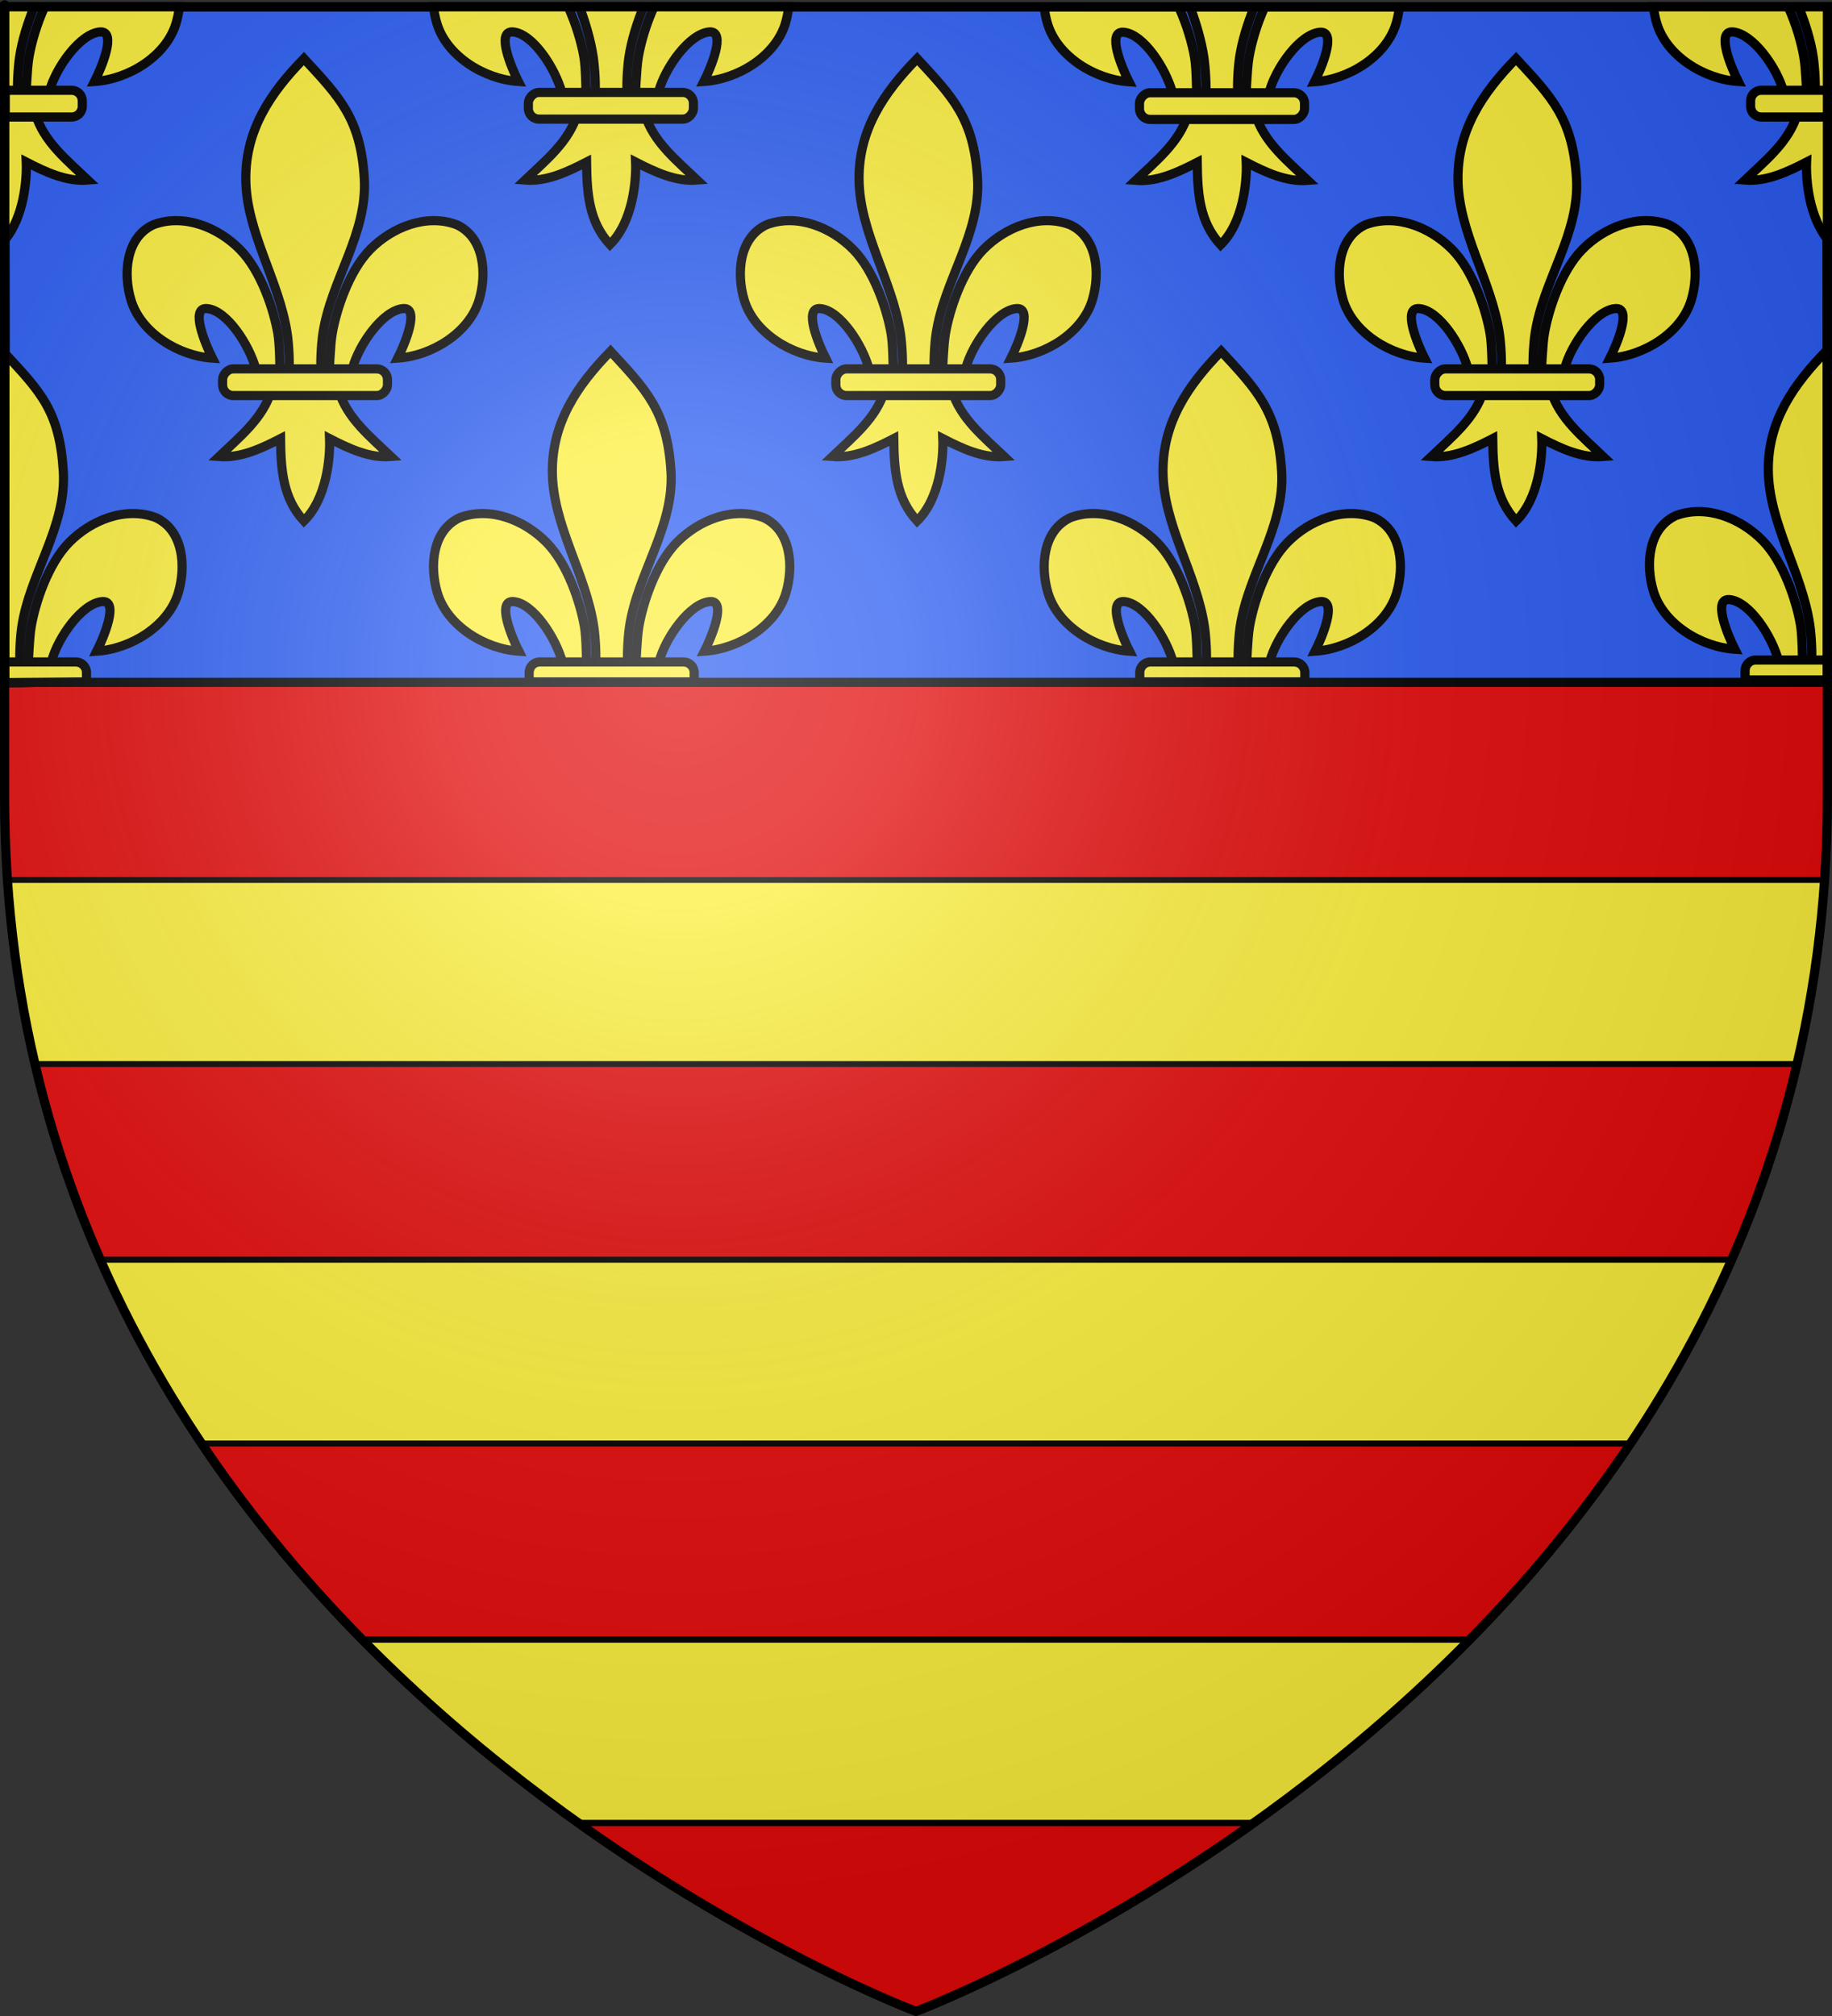
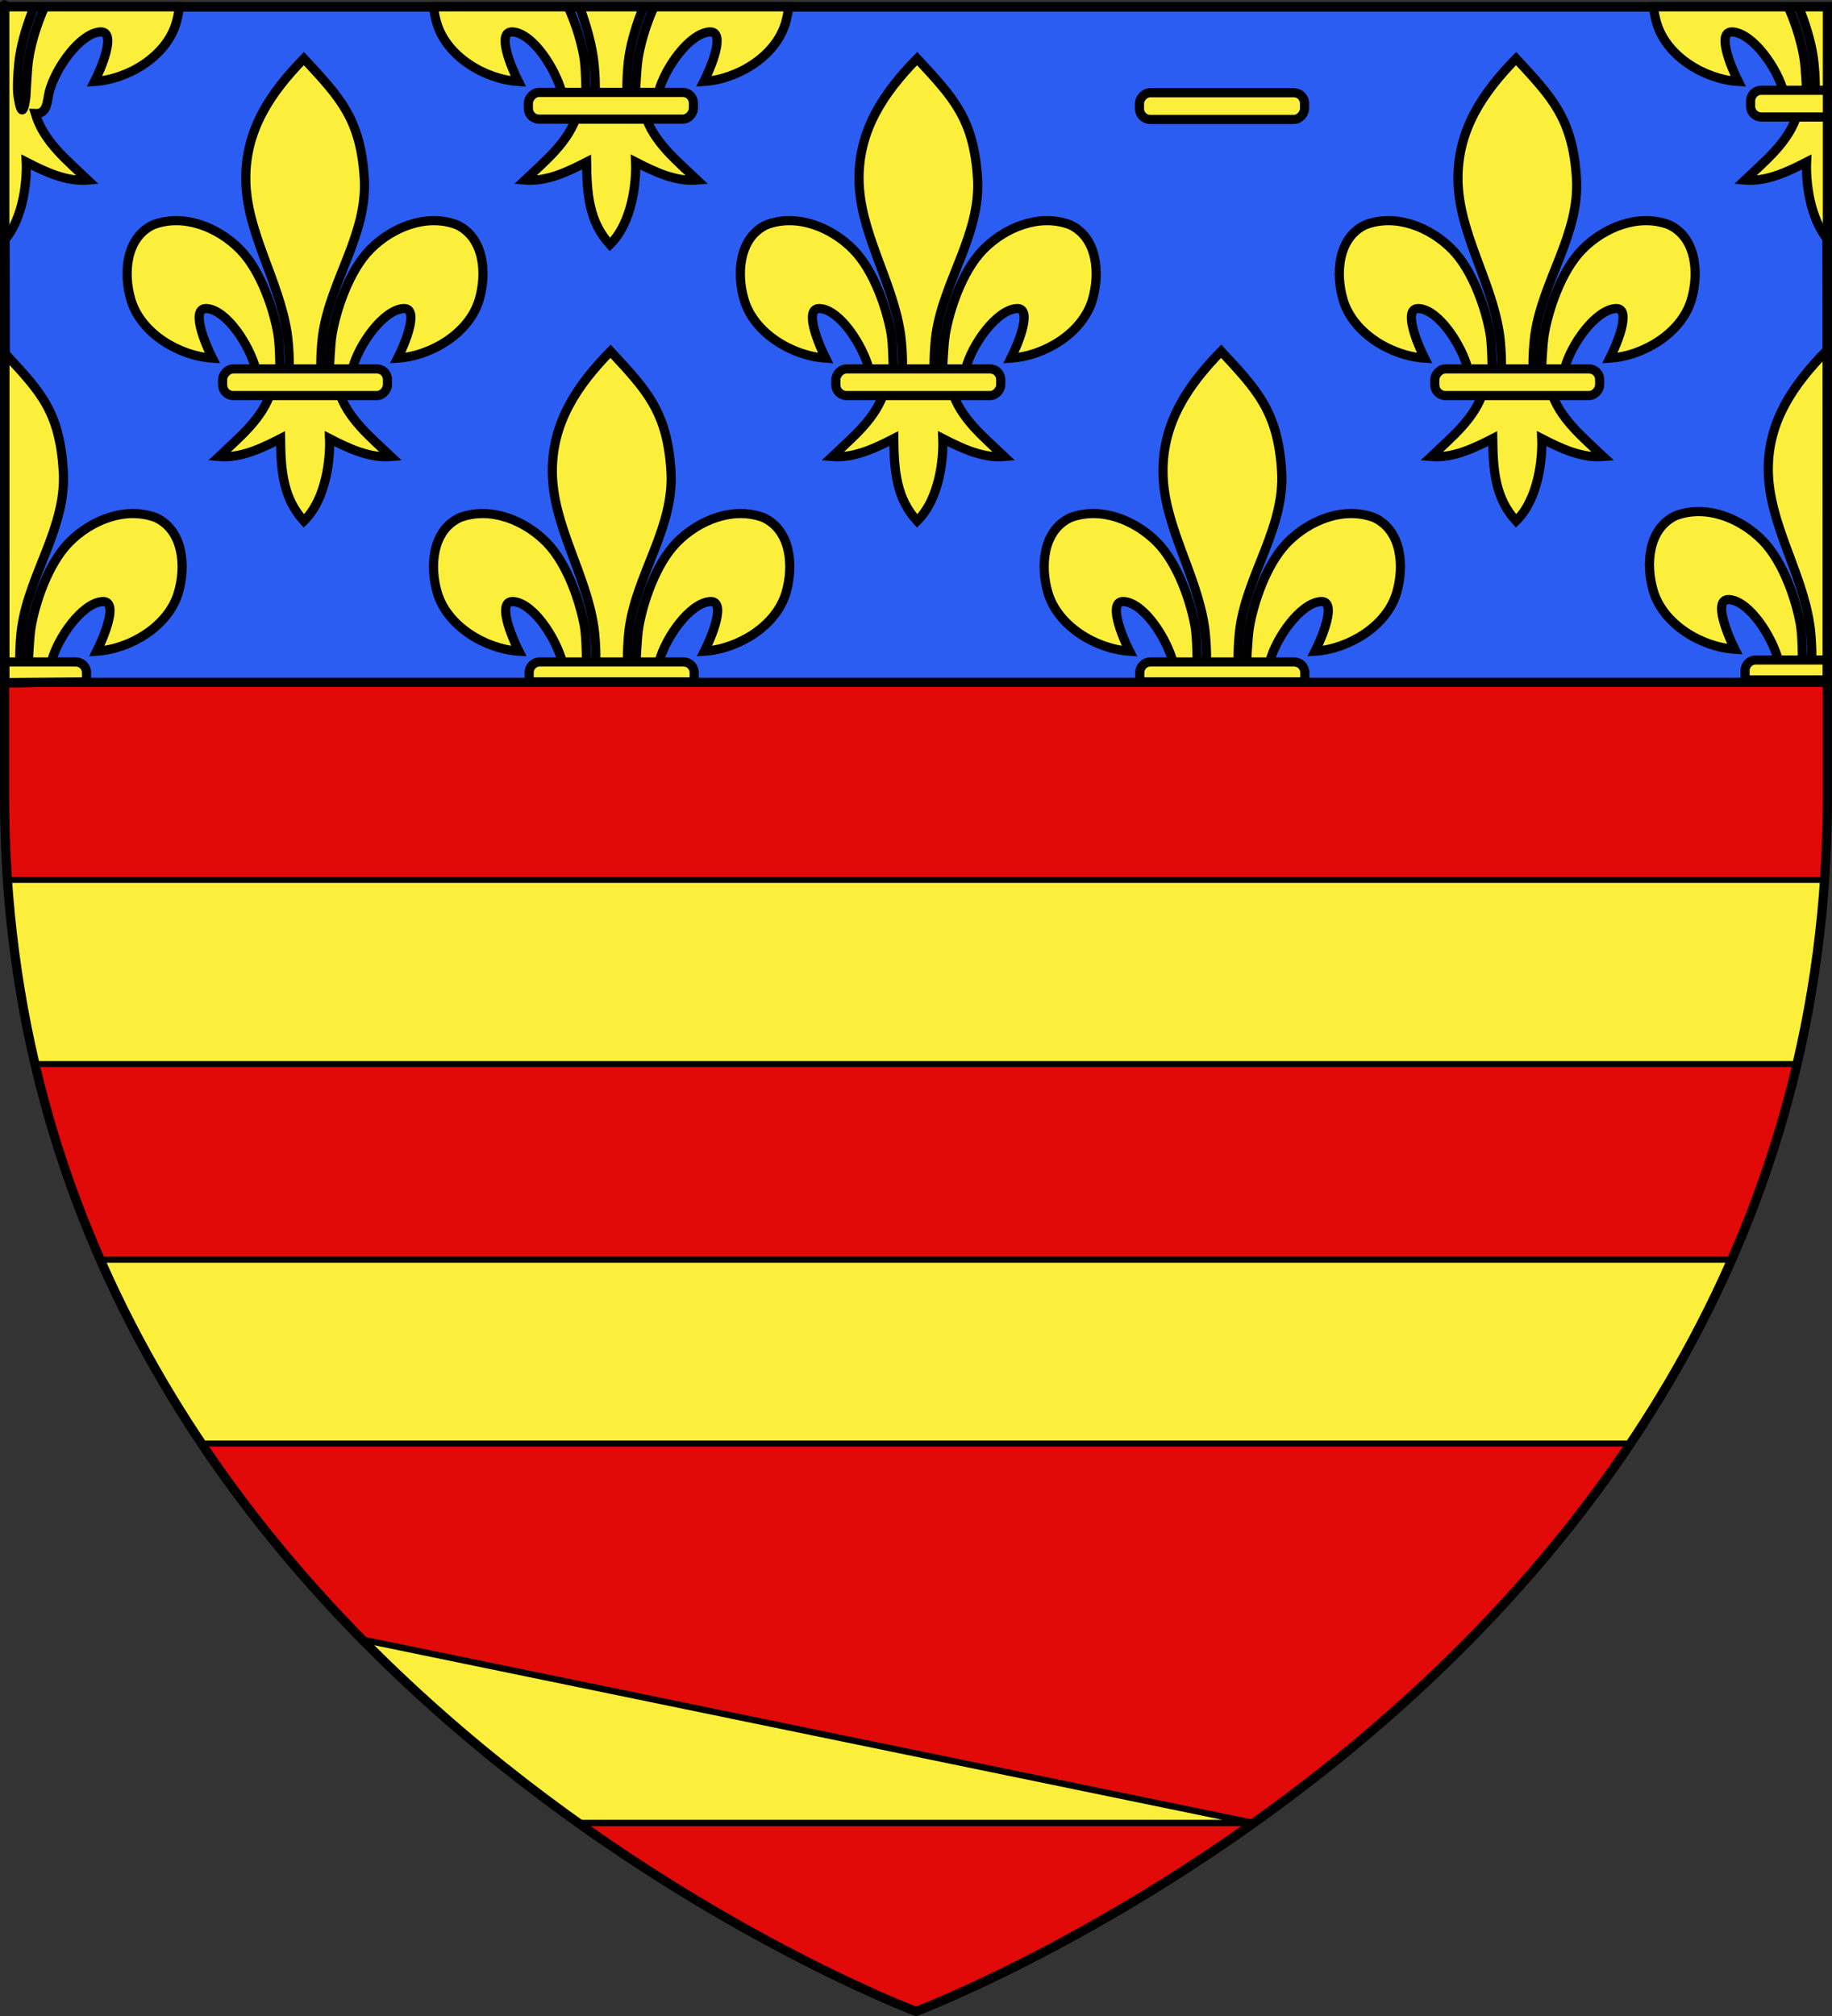
<svg xmlns="http://www.w3.org/2000/svg" xmlns:ns1="http://sodipodi.sourceforge.net/DTD/sodipodi-0.dtd" xmlns:ns2="http://www.inkscape.org/namespaces/inkscape" xmlns:xlink="http://www.w3.org/1999/xlink" height="660" width="600" version="1.0" id="svg2" ns1:version="0.32" ns2:version="0.44.1" ns1:docname="Blason ville fr Bourdonné (Yvelines).svg" ns1:docbase="C:\Documents and Settings\Henry SALOME\Mes documents\Mes images\Blasons\Inkscape\Blasons Yvelines" ns2:export-filename="/Users/olivier/Desktop/Blason Rouge/Blason_Vide_3D.png" ns2:export-xdpi="144" ns2:export-ydpi="144">
  <rect width="100%" height="100%" fill="#333333" stroke="none" />
  <ns1:namedview ns2:window-height="708" ns2:window-width="1024" ns2:pageshadow="2" ns2:pageopacity="0.0" guidetolerance="10.0" gridtolerance="10.0" objecttolerance="10.0" borderopacity="1.0" bordercolor="#666666" pagecolor="#ffffff" id="base" showgrid="false" height="660px" ns2:zoom="0.77575758" ns2:cx="299.99987" ns2:cy="338.58364" ns2:window-x="-4" ns2:window-y="-4" ns2:current-layer="layer4" showguides="true" ns2:guide-bbox="true" />
  <desc id="desc4">Flag of Canton of Valais (Wallis)</desc>
  <defs id="defs6">
    <linearGradient id="linearGradient2893">
      <stop style="stop-color:white;stop-opacity:0.314;" offset="0" id="stop2895" />
      <stop id="stop2897" offset="0.19" style="stop-color:white;stop-opacity:0.251;" />
      <stop style="stop-color:#6b6b6b;stop-opacity:0.125;" offset="0.6" id="stop2901" />
      <stop style="stop-color:black;stop-opacity:0.125;" offset="1" id="stop2899" />
    </linearGradient>
    <radialGradient ns2:collect="always" xlink:href="#linearGradient2893" id="radialGradient3163" gradientUnits="userSpaceOnUse" gradientTransform="matrix(1.353,0,0,1.349,-77.629,-85.747)" cx="221.445" cy="226.331" fx="221.445" fy="226.331" r="300" />
  </defs>
  <g ns2:groupmode="layer" id="layer3" ns2:label="Fond écu" style="opacity:1;display:inline" ns1:insensitive="true">
    <path id="path2855" style="fill:#e20909;fill-opacity:1;fill-rule:evenodd;stroke:none;stroke-width:1px;stroke-linecap:butt;stroke-linejoin:miter;stroke-opacity:1" d="M 300,658.5 C 300,658.5 598.5,546.18 598.5,260.728 C 598.5,-24.723 598.5,2.176 598.5,2.176 L 1.5,2.176 L 1.5,260.728 C 1.5,546.18 300,658.5 300,658.5 z " ns1:nodetypes="cccccc" />
    <path style="opacity:1;fill:#2b5df2;fill-opacity:1;fill-rule:evenodd;stroke:black;stroke-width:3;stroke-linecap:butt;stroke-linejoin:round;stroke-miterlimit:4;stroke-dasharray:none;stroke-opacity:1;display:inline" d="M 1.561,2.278 L 1.883,223.39 L 598.557,223.39 L 598.235,2.278 L 1.561,2.278 z " id="path2944" ns1:nodetypes="ccccc" />
  </g>
  <g ns2:groupmode="layer" id="layer4" ns2:label="Meubles" style="opacity:1;display:inline" ns1:insensitive="true">
    <g id="g2105">
      <g id="g5922" style="display:inline">
        <g style="display:inline" id="g5430" transform="translate(398.242,-0.644)">
          <path ns1:nodetypes="cccsscscssssssc" id="path5432" d="M 200.179,115.222 L 200.205,223.341 C 194.467,223.341 188.364,223.341 188.364,223.341 C 184.22,223.527 184.937,219.627 184.163,216.726 C 182.108,209.023 174.776,197.514 168.176,196.944 C 162.475,196.452 167.732,208.849 169.928,213.192 C 158.844,212.457 146.481,204.958 143.246,194.124 C 140.663,185.474 141.521,173.644 150.6,169.455 C 160.62,165.696 171.855,170.357 178.946,177.541 C 186.04,184.729 190.128,197.702 191.405,205.08 C 192.106,209.13 191.989,216.542 192.217,218.131 C 193.328,225.859 194.627,220.176 194.958,218.131 C 195.405,215.371 194.98,208.564 194.486,205.23 C 191.879,187.648 180.927,171.834 180.896,154.275 C 180.869,138.421 189.068,126.585 200.179,115.222 z " style="opacity:1;fill:#fcef3c;fill-opacity:1;fill-rule:evenodd;stroke:black;stroke-width:3;stroke-linecap:butt;stroke-linejoin:miter;stroke-miterlimit:4;stroke-dasharray:none;stroke-opacity:1" />
          <path ns1:nodetypes="cccccc" id="path5434" d="M -200.205,216.711 C -188.44,216.711 -176.794,216.711 -176.794,216.711 C -174.855,216.711 -173.294,218.272 -173.294,220.211 L -173.294,223.245 C -173.294,223.245 -186.69,223.245 -200.205,223.245 L -200.205,216.711 z " style="fill:#fcef3c;fill-opacity:1;fill-rule:evenodd;stroke:black;stroke-width:3;stroke-linejoin:round;stroke-miterlimit:4;stroke-opacity:1" transform="scale(-1,1)" />
        </g>
        <g id="g5426">
          <path ns1:nodetypes="csssssscscssccc" id="path4535" d="M 1.611,115.678 C 13.322,128.337 19.524,134.634 20.728,154.276 C 21.841,172.453 9.745,187.649 7.138,205.23 C 6.644,208.565 6.219,215.371 6.666,218.132 C 6.997,220.176 8.014,226.422 9.126,218.694 C 9.354,217.105 9.518,209.13 10.219,205.081 C 11.496,197.703 15.584,184.729 22.678,177.542 C 29.768,170.357 41.004,165.697 51.024,169.455 C 60.103,173.644 60.961,185.474 58.378,194.125 C 55.143,204.959 42.78,212.458 31.696,213.192 C 33.892,208.849 39.149,196.453 33.447,196.945 C 26.848,197.514 18.954,208.743 16.898,216.445 C 16.124,219.346 16.437,223.528 12.293,223.342 C 12.293,223.342 7.333,223.569 1.595,223.569 L 1.611,115.678 z " style="opacity:1;fill:#fcef3c;fill-opacity:1;fill-rule:evenodd;stroke:black;stroke-width:3;stroke-linecap:butt;stroke-linejoin:miter;stroke-miterlimit:4;stroke-dasharray:none;stroke-opacity:1" />
          <path ns1:nodetypes="cccccc" id="path4537" d="M 24.83,216.711 L 1.595,216.711 L 1.595,223.473 L 28.33,223.245 L 28.33,220.211 C 28.33,218.272 26.769,216.711 24.83,216.711 z " style="opacity:1;fill:#fcef3c;fill-opacity:1;fill-rule:evenodd;stroke:black;stroke-width:3;stroke-linejoin:miter;stroke-miterlimit:4;stroke-opacity:1" />
        </g>
        <g style="display:inline" id="g4527" transform="translate(199.995,4.405384e-4)">
          <path ns1:nodetypes="csssssscscssccsscscssssssc" id="path4529" d="M 199.951,114.994 C 211.662,127.653 218.548,134.634 219.752,154.275 C 220.865,172.452 208.769,187.648 206.162,205.23 C 205.668,208.564 205.243,215.371 205.69,218.131 C 206.021,220.176 207.038,226.421 208.15,218.693 C 208.378,217.104 208.542,209.13 209.243,205.08 C 210.52,197.702 214.608,184.729 221.702,177.541 C 228.792,170.357 240.028,165.696 250.048,169.455 C 259.127,173.644 259.985,185.474 257.402,194.124 C 254.167,204.958 241.804,212.457 230.72,213.192 C 232.916,208.849 238.173,196.452 232.471,196.944 C 225.872,197.514 217.978,208.742 215.923,216.445 C 215.148,219.346 215.461,223.527 211.317,223.341 L 188.364,223.341 C 184.22,223.527 184.937,219.627 184.163,216.726 C 182.108,209.023 174.776,197.514 168.176,196.944 C 162.475,196.452 167.732,208.849 169.928,213.192 C 158.844,212.457 146.481,204.958 143.246,194.124 C 140.663,185.474 141.521,173.644 150.6,169.455 C 160.62,165.696 171.855,170.357 178.946,177.541 C 186.04,184.729 190.128,197.702 191.405,205.08 C 192.106,209.13 191.989,216.542 192.217,218.131 C 193.328,225.859 194.627,220.176 194.958,218.131 C 195.405,215.371 194.98,208.564 194.486,205.23 C 191.879,187.648 180.927,171.834 180.896,154.275 C 180.869,138.421 188.84,126.357 199.951,114.994 z " style="opacity:1;fill:#fcef3c;fill-opacity:1;fill-rule:evenodd;stroke:black;stroke-width:3;stroke-linecap:butt;stroke-linejoin:miter;stroke-miterlimit:4;stroke-dasharray:none;stroke-opacity:1" />
          <path ns1:nodetypes="ccccccc" id="path4531" d="M -223.854,216.711 L -176.794,216.711 C -174.855,216.711 -173.294,218.272 -173.294,220.211 L -173.294,223.245 L -227.354,223.245 L -227.354,220.211 C -227.354,218.272 -225.793,216.711 -223.854,216.711 z " style="fill:#fcef3c;fill-opacity:1;fill-rule:evenodd;stroke:black;stroke-width:3;stroke-linejoin:round;stroke-miterlimit:4;stroke-opacity:1" transform="scale(-1,1)" />
        </g>
        <g style="stroke:black;stroke-width:7.547;stroke-miterlimit:4;stroke-dasharray:none;stroke-opacity:1;display:inline" id="g3413" transform="matrix(0.397,0,0,0.397,118.626,309.004)">
          <path ns1:nodetypes="csssssscscsscccccccsscscssssssc" id="path3415" d="M -48.097,-730.047 C -18.635,-698.201 -1.311,-680.639 1.716,-631.226 C 4.517,-585.498 -25.913,-547.267 -32.472,-503.038 C -33.716,-494.649 -34.783,-477.525 -33.659,-470.58 C -32.827,-465.437 -30.267,-449.725 -27.472,-469.166 C -26.897,-473.165 -26.485,-493.226 -24.722,-503.413 C -21.51,-521.974 -11.224,-554.612 6.622,-572.694 C 24.46,-590.769 52.726,-602.493 77.934,-593.038 C 100.774,-582.5 102.933,-552.738 96.434,-530.976 C 88.296,-503.72 57.193,-484.855 29.309,-483.007 C 34.835,-493.933 48.059,-525.12 33.716,-523.882 C 17.113,-522.449 -2.747,-494.201 -7.917,-474.823 C -9.864,-467.525 -9.078,-456.195 -19.503,-456.663 C -12.628,-433.435 6.777,-418.065 23.778,-401.851 C 6.056,-400.377 -11.477,-408.718 -26.941,-416.663 C -26.287,-400.738 -29.378,-367.096 -48.097,-348.726 C -65.472,-367.642 -67.053,-390.712 -67.378,-416.663 C -82.841,-408.718 -100.374,-400.377 -118.097,-401.851 C -101.096,-418.065 -81.69,-433.435 -74.816,-456.663 C -85.241,-456.195 -85.868,-466.818 -87.816,-474.116 C -92.986,-493.493 -111.432,-522.449 -128.034,-523.882 C -142.378,-525.12 -129.153,-493.933 -123.628,-483.007 C -151.512,-484.855 -182.614,-503.72 -190.753,-530.976 C -197.252,-552.738 -195.093,-582.5 -172.253,-593.038 C -147.045,-602.493 -118.779,-590.769 -100.941,-572.694 C -83.095,-554.612 -72.809,-521.974 -69.597,-503.413 C -67.834,-493.226 -68.129,-474.579 -67.554,-470.58 C -64.758,-451.139 -61.492,-465.437 -60.659,-470.58 C -59.535,-477.525 -60.603,-494.649 -61.847,-503.038 C -68.406,-547.267 -95.956,-587.053 -96.034,-631.226 C -96.104,-671.112 -76.051,-701.46 -48.097,-730.047 z " style="fill:#fcef3c;fill-opacity:1;fill-rule:evenodd;stroke:black;stroke-width:7.547;stroke-linecap:butt;stroke-linejoin:miter;stroke-miterlimit:4;stroke-dasharray:none;stroke-opacity:1" />
          <rect transform="scale(-1,1)" ry="8.805" y="-474.154" x="-20.841" height="22" width="136" id="rect3417" style="fill:#fcef3c;fill-opacity:1;fill-rule:evenodd;stroke:black;stroke-width:7.547;stroke-linejoin:round;stroke-miterlimit:4;stroke-dasharray:none;stroke-opacity:1" rx="8.805" />
        </g>
        <g style="stroke:black;stroke-width:7.547;stroke-miterlimit:4;stroke-dasharray:none;stroke-opacity:1;display:inline" id="g4377" transform="matrix(0.397,0,0,0.397,319.469,309.004)">
          <path ns1:nodetypes="csssssscscsscccccccsscscssssssc" id="path4379" d="M -48.097,-730.047 C -18.635,-698.201 -1.311,-680.639 1.716,-631.226 C 4.517,-585.498 -25.913,-547.267 -32.472,-503.038 C -33.716,-494.649 -34.783,-477.525 -33.659,-470.58 C -32.827,-465.437 -30.267,-449.725 -27.472,-469.166 C -26.897,-473.165 -26.485,-493.226 -24.722,-503.413 C -21.51,-521.974 -11.224,-554.612 6.622,-572.694 C 24.46,-590.769 52.726,-602.493 77.934,-593.038 C 100.774,-582.5 102.933,-552.738 96.434,-530.976 C 88.296,-503.72 57.193,-484.855 29.309,-483.007 C 34.835,-493.933 48.059,-525.12 33.716,-523.882 C 17.113,-522.449 -2.747,-494.201 -7.917,-474.823 C -9.864,-467.525 -9.078,-456.195 -19.503,-456.663 C -12.628,-433.435 6.777,-418.065 23.778,-401.851 C 6.056,-400.377 -11.477,-408.718 -26.941,-416.663 C -26.287,-400.738 -29.378,-367.096 -48.097,-348.726 C -65.472,-367.642 -67.053,-390.712 -67.378,-416.663 C -82.841,-408.718 -100.374,-400.377 -118.097,-401.851 C -101.096,-418.065 -81.69,-433.435 -74.816,-456.663 C -85.241,-456.195 -85.868,-466.818 -87.816,-474.116 C -92.986,-493.493 -111.432,-522.449 -128.034,-523.882 C -142.378,-525.12 -129.153,-493.933 -123.628,-483.007 C -151.512,-484.855 -182.614,-503.72 -190.753,-530.976 C -197.252,-552.738 -195.093,-582.5 -172.253,-593.038 C -147.045,-602.493 -118.779,-590.769 -100.941,-572.694 C -83.095,-554.612 -72.809,-521.974 -69.597,-503.413 C -67.834,-493.226 -68.129,-474.579 -67.554,-470.58 C -64.758,-451.139 -61.492,-465.437 -60.659,-470.58 C -59.535,-477.525 -60.603,-494.649 -61.847,-503.038 C -68.406,-547.267 -95.956,-587.053 -96.034,-631.226 C -96.104,-671.112 -76.051,-701.46 -48.097,-730.047 z " style="fill:#fcef3c;fill-opacity:1;fill-rule:evenodd;stroke:black;stroke-width:7.547;stroke-linecap:butt;stroke-linejoin:miter;stroke-miterlimit:4;stroke-dasharray:none;stroke-opacity:1" />
          <rect transform="scale(-1,1)" ry="8.805" y="-474.154" x="-20.841" height="22" width="136" id="rect4381" style="fill:#fcef3c;fill-opacity:1;fill-rule:evenodd;stroke:black;stroke-width:7.547;stroke-linejoin:round;stroke-miterlimit:4;stroke-dasharray:none;stroke-opacity:1" rx="8.805" />
        </g>
        <g transform="matrix(0.397,0,0,0.397,515.631,309.004)" id="g4371" style="stroke:black;stroke-width:7.547;stroke-miterlimit:4;stroke-dasharray:none;stroke-opacity:1;display:inline">
          <path style="fill:#fcef3c;fill-opacity:1;fill-rule:evenodd;stroke:black;stroke-width:7.547;stroke-linecap:butt;stroke-linejoin:miter;stroke-miterlimit:4;stroke-dasharray:none;stroke-opacity:1" d="M -48.097,-730.047 C -18.635,-698.201 -1.311,-680.639 1.716,-631.226 C 4.517,-585.498 -25.913,-547.267 -32.472,-503.038 C -33.716,-494.649 -34.783,-477.525 -33.659,-470.58 C -32.827,-465.437 -30.267,-449.725 -27.472,-469.166 C -26.897,-473.165 -26.485,-493.226 -24.722,-503.413 C -21.51,-521.974 -11.224,-554.612 6.622,-572.694 C 24.46,-590.769 52.726,-602.493 77.934,-593.038 C 100.774,-582.5 102.933,-552.738 96.434,-530.976 C 88.296,-503.72 57.193,-484.855 29.309,-483.007 C 34.835,-493.933 48.059,-525.12 33.716,-523.882 C 17.113,-522.449 -2.747,-494.201 -7.917,-474.823 C -9.864,-467.525 -9.078,-456.195 -19.503,-456.663 C -12.628,-433.435 6.777,-418.065 23.778,-401.851 C 6.056,-400.377 -11.477,-408.718 -26.941,-416.663 C -26.287,-400.738 -29.378,-367.096 -48.097,-348.726 C -65.472,-367.642 -67.053,-390.712 -67.378,-416.663 C -82.841,-408.718 -100.374,-400.377 -118.097,-401.851 C -101.096,-418.065 -81.69,-433.435 -74.816,-456.663 C -85.241,-456.195 -85.868,-466.818 -87.816,-474.116 C -92.986,-493.493 -111.432,-522.449 -128.034,-523.882 C -142.378,-525.12 -129.153,-493.933 -123.628,-483.007 C -151.512,-484.855 -182.614,-503.72 -190.753,-530.976 C -197.252,-552.738 -195.093,-582.5 -172.253,-593.038 C -147.045,-602.493 -118.779,-590.769 -100.941,-572.694 C -83.095,-554.612 -72.809,-521.974 -69.597,-503.413 C -67.834,-493.226 -68.129,-474.579 -67.554,-470.58 C -64.758,-451.139 -61.492,-465.437 -60.659,-470.58 C -59.535,-477.525 -60.603,-494.649 -61.847,-503.038 C -68.406,-547.267 -95.956,-587.053 -96.034,-631.226 C -96.104,-671.112 -76.051,-701.46 -48.097,-730.047 z " id="path4373" ns1:nodetypes="csssssscscsscccccccsscscssssssc" />
          <rect rx="8.805" style="fill:#fcef3c;fill-opacity:1;fill-rule:evenodd;stroke:black;stroke-width:7.547;stroke-linejoin:round;stroke-miterlimit:4;stroke-dasharray:none;stroke-opacity:1" id="rect4375" width="136" height="22" x="-20.841" y="-474.154" ry="8.805" transform="scale(-1,1)" />
        </g>
        <g id="g3621" transform="translate(0,0.7)">
          <path id="path4403" d="M 141.978,1.476 C 142.182,3.359 142.559,5.196 143.072,6.913 C 146.307,17.747 158.676,25.241 169.76,25.976 C 167.563,21.633 162.308,9.265 168.01,9.757 C 174.609,10.326 181.923,21.836 183.978,29.538 C 184.752,32.439 184.99,36.662 189.135,36.476 C 186.402,45.709 178.705,51.812 171.947,58.257 C 178.992,58.842 185.957,55.509 192.103,52.351 C 192.233,62.666 192.853,71.832 199.76,79.351 C 207.2,72.049 208.426,58.681 208.166,52.351 C 214.312,55.509 221.309,58.842 228.353,58.257 C 221.595,51.812 213.867,45.709 211.135,36.476 C 215.279,36.662 214.954,32.158 215.728,29.257 C 217.784,21.554 225.691,10.327 232.291,9.757 C 237.992,9.265 232.737,21.633 230.541,25.976 C 241.625,25.241 253.993,17.747 257.228,6.913 C 257.741,5.196 258.118,3.359 258.322,1.476 L 214.228,1.476 C 211.523,7.338 209.818,13.57 209.072,17.882 C 208.371,21.931 208.207,29.918 207.978,31.507 C 206.867,39.235 205.84,32.989 205.51,30.944 C 205.063,28.184 205.484,21.373 205.978,18.038 C 206.824,12.335 208.66,6.86 210.728,1.476 L 189.822,1.476 C 191.748,6.887 193.451,12.378 194.291,18.038 C 194.785,21.373 195.238,28.184 194.791,30.944 C 194.46,32.989 193.152,38.672 192.041,30.944 C 191.812,29.355 191.929,21.931 191.228,17.882 C 190.482,13.57 188.747,7.338 186.041,1.476 L 141.978,1.476 z " style="fill:#fcef3c;fill-opacity:1;fill-rule:evenodd;stroke:black;stroke-width:3;stroke-linecap:butt;stroke-linejoin:miter;stroke-miterlimit:4;stroke-dasharray:none;stroke-opacity:1;display:inline" />
          <rect rx="3.5" style="fill:#fcef3c;fill-opacity:1;fill-rule:evenodd;stroke:black;stroke-width:3;stroke-linejoin:round;stroke-miterlimit:4;stroke-dasharray:none;stroke-opacity:1;display:inline" id="rect4418" width="54.06" height="8.745" x="-227.102" y="29.556" ry="3.5" transform="scale(-1,1)" />
        </g>
        <g id="g3615" transform="translate(0,0.8)">
-           <path style="fill:#fcef3c;fill-opacity:1;fill-rule:evenodd;stroke:black;stroke-width:3;stroke-linecap:butt;stroke-linejoin:miter;stroke-miterlimit:4;stroke-dasharray:none;stroke-opacity:1;display:inline" d="M 341.973,1.476 C 342.177,3.359 342.554,5.196 343.067,6.913 C 346.302,17.747 358.67,25.241 369.754,25.976 C 367.558,21.633 362.303,9.265 368.004,9.757 C 374.604,10.326 381.918,21.836 383.973,29.538 C 384.747,32.439 384.985,36.662 389.129,36.476 C 386.397,45.709 378.7,51.812 371.942,58.257 C 378.986,58.842 385.951,55.509 392.098,52.351 C 392.227,62.666 392.848,71.832 399.754,79.351 C 407.195,72.049 408.42,58.681 408.16,52.351 C 414.307,55.509 421.303,58.842 428.348,58.257 C 421.59,51.812 413.862,45.709 411.129,36.476 C 415.273,36.662 414.949,32.158 415.723,29.257 C 417.778,21.554 425.686,10.327 432.285,9.757 C 437.987,9.265 432.732,21.633 430.535,25.976 C 441.619,25.241 453.988,17.747 457.223,6.913 C 457.736,5.196 458.112,3.359 458.317,1.476 L 414.223,1.476 C 411.517,7.338 409.813,13.57 409.067,17.882 C 408.366,21.931 408.201,29.918 407.973,31.507 C 406.862,39.235 405.835,32.989 405.504,30.944 C 405.057,28.184 405.478,21.373 405.973,18.038 C 406.819,12.335 408.655,6.86 410.723,1.476 L 389.817,1.476 C 391.743,6.887 393.446,12.378 394.285,18.038 C 394.78,21.373 395.232,28.184 394.785,30.944 C 394.455,32.989 393.147,38.672 392.035,30.944 C 391.807,29.355 391.924,21.931 391.223,17.882 C 390.477,13.57 388.741,7.338 386.035,1.476 L 341.973,1.476 z " id="path4405" />
          <rect rx="3.5" style="fill:#fcef3c;fill-opacity:1;fill-rule:evenodd;stroke:black;stroke-width:3;stroke-linejoin:round;stroke-miterlimit:4;stroke-dasharray:none;stroke-opacity:1;display:inline" id="rect4420" width="54.06" height="8.745" x="-427.252" y="29.556" ry="3.5" transform="scale(-1,1)" />
        </g>
        <g id="g3629">
          <path id="path4407" d="M 598.766,2.179 L 598.766,78.648 C 592.477,71.142 591.428,58.997 591.673,53.054 C 585.526,56.212 578.53,59.546 571.485,58.96 C 578.243,52.515 585.971,46.412 588.704,37.179 C 584.56,37.365 584.884,32.861 584.11,29.96 C 582.055,22.257 574.147,11.03 567.548,10.46 C 561.846,9.968 567.101,22.336 569.298,26.679 C 558.214,25.944 545.845,18.45 542.61,7.616 C 542.097,5.899 541.72,4.062 541.516,2.179 L 585.61,2.179 C 588.316,8.041 590.02,14.273 590.766,18.585 C 591.467,22.634 591.631,30.621 591.86,32.21 C 592.971,39.938 593.998,33.692 594.329,31.648 C 594.776,28.887 594.355,22.076 593.86,18.741 C 593.014,13.038 591.178,7.563 589.11,2.179 L 598.766,2.179 z " style="fill:#fcef3c;fill-opacity:1;fill-rule:evenodd;stroke:black;stroke-width:3;stroke-linecap:butt;stroke-linejoin:miter;stroke-miterlimit:4;stroke-dasharray:none;stroke-opacity:1;display:inline" />
          <path id="path4443" d="M 599.218,29.554 L 599.218,38.304 L 576.843,38.304 C 574.904,38.304 573.343,36.743 573.343,34.804 L 573.343,33.054 C 573.343,31.115 574.904,29.554 576.843,29.554 L 599.218,29.554 z " style="fill:#fcef3c;fill-opacity:1;fill-rule:evenodd;stroke:black;stroke-width:3;stroke-linejoin:round;stroke-miterlimit:4;stroke-dasharray:none;stroke-opacity:1;display:inline" />
        </g>
        <g id="g3625">
          <path id="path4429" d="M 1.5,2.179 L 1.5,78.648 C 7.789,71.142 8.838,58.997 8.594,53.054 C 14.74,56.212 21.737,59.546 28.781,58.96 C 22.023,52.515 14.295,46.412 11.563,37.179 C 15.707,37.365 15.382,32.861 16.156,29.96 C 18.212,22.257 26.119,11.03 32.719,10.46 C 38.42,9.968 33.165,22.336 30.969,26.679 C 42.052,25.944 54.421,18.45 57.656,7.616 C 58.169,5.899 58.546,4.062 58.75,2.179 L 14.656,2.179 C 11.95,8.041 10.246,14.273 9.5,18.585 C 8.799,22.634 8.635,30.621 8.406,32.21 C 7.295,39.938 6.268,33.692 5.937,31.648 C 5.491,28.887 5.912,22.076 6.406,18.741 C 7.252,13.038 9.088,7.563 11.156,2.179 L 1.5,2.179 z " style="fill:#fcef3c;fill-opacity:1;fill-rule:evenodd;stroke:black;stroke-width:3;stroke-linecap:butt;stroke-linejoin:miter;stroke-miterlimit:4;stroke-dasharray:none;stroke-opacity:1;display:inline" />
-           <path id="rect4393" d="M 1.722,29.554 L 1.722,38.304 L 23.452,38.304 C 25.391,38.304 26.952,36.743 26.952,34.804 L 26.952,33.054 C 26.952,31.115 25.391,29.554 23.452,29.554 L 1.722,29.554 z " style="fill:#fcef3c;fill-opacity:1;fill-rule:evenodd;stroke:black;stroke-width:3;stroke-linejoin:miter;stroke-miterlimit:4;stroke-dasharray:none;stroke-opacity:1;display:inline" ns1:nodetypes="ccccccc" />
        </g>
        <g id="g4523">
          <path ns1:nodetypes="csssssscscssccsscscssssssc" id="path2720" d="M 199.951,114.994 C 211.662,127.653 218.548,134.634 219.752,154.275 C 220.865,172.452 208.769,187.648 206.162,205.23 C 205.668,208.564 205.243,215.371 205.69,218.131 C 206.021,220.176 207.038,226.421 208.15,218.693 C 208.378,217.104 208.542,209.13 209.243,205.08 C 210.52,197.702 214.608,184.729 221.702,177.541 C 228.792,170.357 240.028,165.696 250.048,169.455 C 259.127,173.644 259.985,185.474 257.402,194.124 C 254.167,204.958 241.804,212.457 230.72,213.192 C 232.916,208.849 238.173,196.452 232.471,196.944 C 225.872,197.514 217.978,208.742 215.923,216.445 C 215.148,219.346 215.461,223.527 211.317,223.341 L 188.364,223.341 C 184.22,223.527 184.937,219.627 184.163,216.726 C 182.108,209.023 174.776,197.514 168.176,196.944 C 162.475,196.452 167.732,208.849 169.928,213.192 C 158.844,212.457 146.481,204.958 143.246,194.124 C 140.663,185.474 141.521,173.644 150.6,169.455 C 160.62,165.696 171.855,170.357 178.946,177.541 C 186.04,184.729 190.128,197.702 191.405,205.08 C 192.106,209.13 191.989,216.542 192.217,218.131 C 193.328,225.859 194.627,220.176 194.958,218.131 C 195.405,215.371 194.98,208.564 194.486,205.23 C 191.879,187.648 180.927,171.834 180.896,154.275 C 180.869,138.421 188.84,126.357 199.951,114.994 z " style="opacity:1;fill:#fcef3c;fill-opacity:1;fill-rule:evenodd;stroke:black;stroke-width:3;stroke-linecap:butt;stroke-linejoin:miter;stroke-miterlimit:4;stroke-dasharray:none;stroke-opacity:1" />
          <path ns1:nodetypes="ccccccc" id="rect2722" d="M -223.854,216.711 L -176.794,216.711 C -174.855,216.711 -173.294,218.272 -173.294,220.211 L -173.294,223.245 L -227.354,223.245 L -227.354,220.211 C -227.354,218.272 -225.793,216.711 -223.854,216.711 z " style="fill:#fcef3c;fill-opacity:1;fill-rule:evenodd;stroke:black;stroke-width:3;stroke-linejoin:round;stroke-miterlimit:4;stroke-opacity:1" transform="scale(-1,1)" />
        </g>
      </g>
      <g id="g2100">
        <path style="fill:#fcef3c;fill-opacity:1;fill-rule:evenodd;stroke:black;stroke-width:1.896;stroke-linecap:butt;stroke-linejoin:round;stroke-miterlimit:4;stroke-dasharray:none;stroke-opacity:1;display:inline" d="M 2.438,288.094 C 3.886,309.178 6.993,329.255 11.469,348.344 L 588.531,348.344 C 593.007,329.255 596.114,309.178 597.562,288.094 L 2.438,288.094 z " id="path5228" />
        <path style="fill:#fcef3c;fill-opacity:1;fill-rule:evenodd;stroke:black;stroke-width:1.96;stroke-linecap:butt;stroke-linejoin:round;stroke-miterlimit:4;stroke-dasharray:none;stroke-opacity:1;display:inline" d="M 32.844,412.406 C 42.342,434.026 53.612,454.072 66.031,472.594 L 533.969,472.594 C 546.388,454.072 557.658,434.026 567.156,412.406 L 32.844,412.406 z " id="path5232" />
-         <path style="fill:#fcef3c;fill-opacity:1;fill-rule:evenodd;stroke:black;stroke-width:2.08;stroke-linecap:butt;stroke-linejoin:round;stroke-miterlimit:4;stroke-dasharray:none;stroke-opacity:1;display:inline" d="M 118.656,536.75 C 141.966,560.429 166.357,580.373 189.438,596.812 L 410.562,596.812 C 433.643,580.373 458.034,560.429 481.344,536.75 L 118.656,536.75 z " id="path5234" />
+         <path style="fill:#fcef3c;fill-opacity:1;fill-rule:evenodd;stroke:black;stroke-width:2.08;stroke-linecap:butt;stroke-linejoin:round;stroke-miterlimit:4;stroke-dasharray:none;stroke-opacity:1;display:inline" d="M 118.656,536.75 C 141.966,560.429 166.357,580.373 189.438,596.812 L 410.562,596.812 L 118.656,536.75 z " id="path5234" />
      </g>
    </g>
  </g>
  <g ns2:groupmode="layer" id="layer2" ns2:label="Reflet final" ns1:insensitive="true" style="display:inline">
-     <path ns1:nodetypes="cccccc" d="M 300,658.5 C 300,658.5 598.5,546.18 598.5,260.728 C 598.5,-24.723 598.5,2.176 598.5,2.176 L 1.5,2.176 L 1.5,260.728 C 1.5,546.18 300,658.5 300,658.5 z " style="opacity:1;fill:url(#radialGradient3163);fill-opacity:1;fill-rule:evenodd;stroke:none;stroke-width:1px;stroke-linecap:butt;stroke-linejoin:miter;stroke-opacity:1" id="path2875" ns2:export-xdpi="144" ns2:export-ydpi="144" />
-   </g>
+     </g>
  <g ns2:groupmode="layer" id="layer1" ns2:label="Contour final" style="display:inline" ns1:insensitive="true">
    <path ns1:nodetypes="cccccc" d="M 300,658.5 C 300,658.5 1.5,546.18 1.5,260.728 C 1.5,-24.723 1.5,2.176 1.5,2.176 L 598.5,2.176 L 598.5,260.728 C 598.5,546.18 300,658.5 300,658.5 z " style="opacity:1;fill:none;fill-opacity:1;fill-rule:evenodd;stroke:black;stroke-width:3;stroke-linecap:butt;stroke-linejoin:miter;stroke-miterlimit:4;stroke-dasharray:none;stroke-opacity:1" id="path1411" ns2:export-xdpi="144" ns2:export-ydpi="144" />
  </g>
</svg>